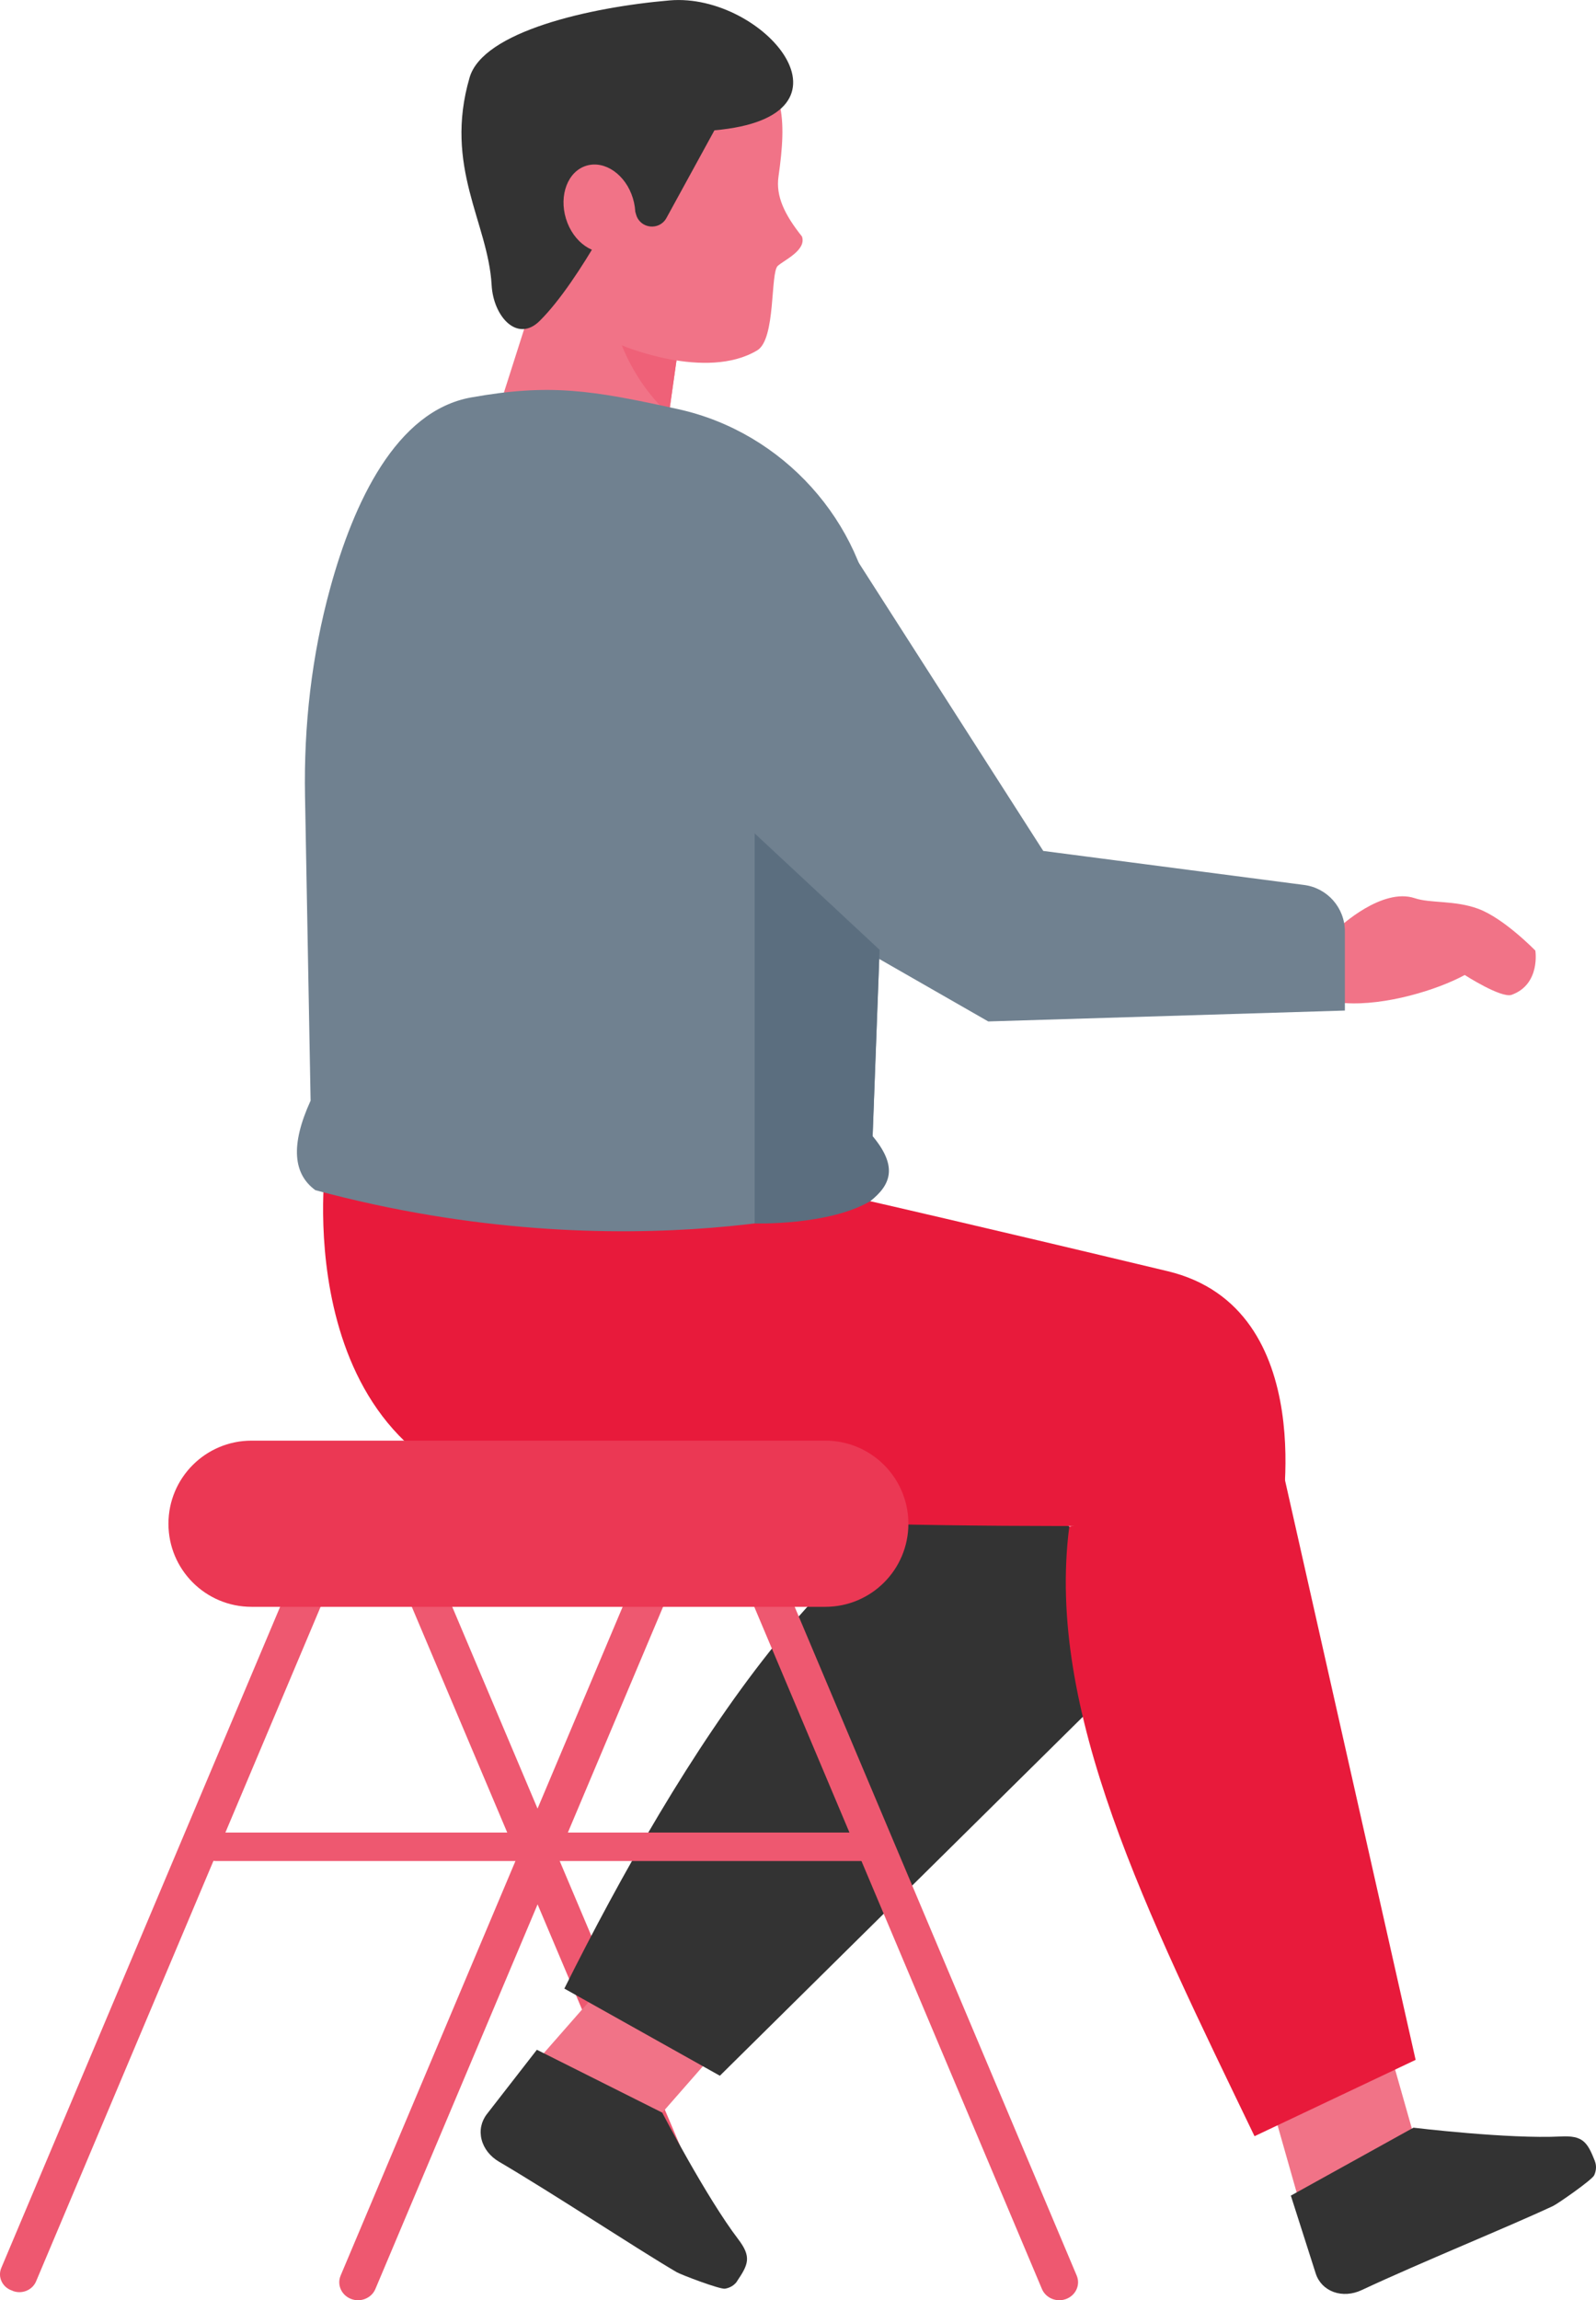
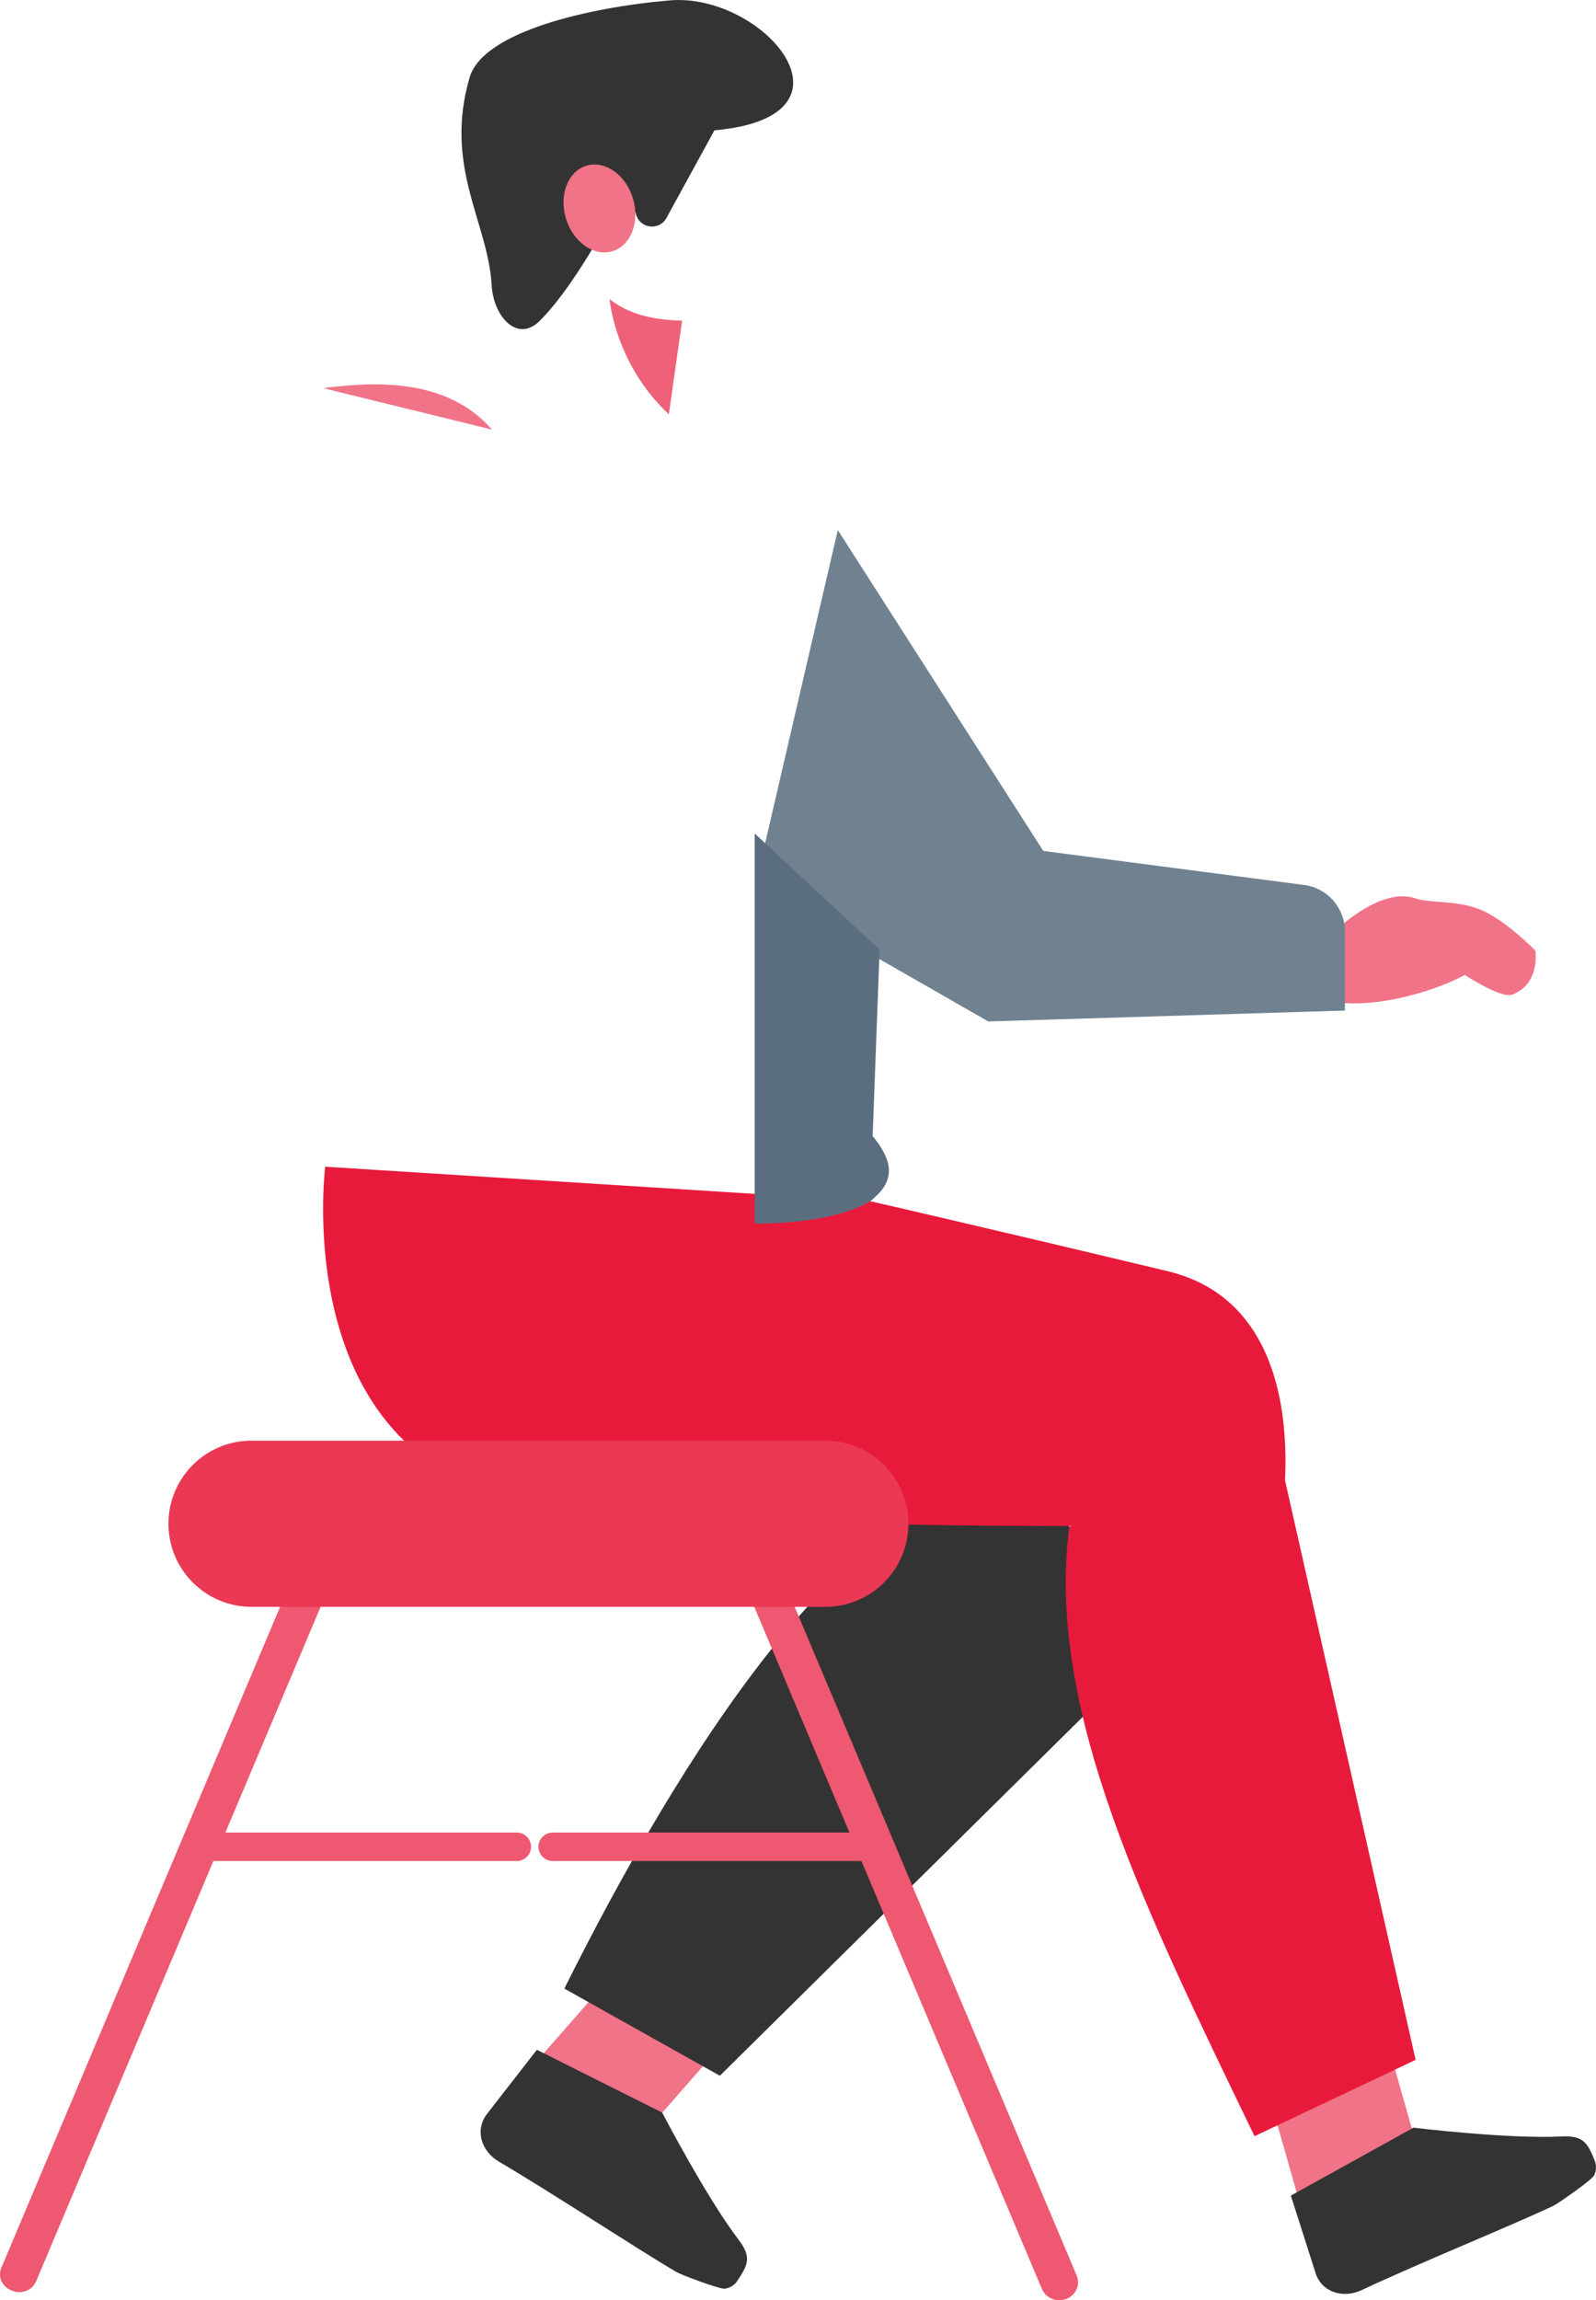
<svg xmlns="http://www.w3.org/2000/svg" id="Layer_2" viewBox="0 0 243.41 350.74">
  <defs>
    <style>.cls-1{fill:#e81a3b;}.cls-1,.cls-2,.cls-3,.cls-4,.cls-5,.cls-6,.cls-7,.cls-8{fill-rule:evenodd;}.cls-2{fill:#ee5870;}.cls-3{fill:#5b6e7f;}.cls-4,.cls-9{fill:#f17387;}.cls-5{fill:#eb3854;}.cls-6{fill:#333;}.cls-7{fill:#708190;}.cls-8{fill:#ef6178;}</style>
  </defs>
  <g id="Layer_1-2">
    <g>
-       <path class="cls-2" d="M107.7,343.88h0c1.46-.57,2.2-2.1,1.63-3.43l-49.33-116.66c-.56-1.33-2.2-1.95-3.67-1.38h0c-1.46,.57-2.2,2.1-1.63,3.43l49.33,116.66c.56,1.33,2.2,1.95,3.67,1.38Z" />
      <polygon class="cls-4" points="81.74 314.43 100.08 323.19 112.55 308.96 94.22 300.2 81.74 314.43" />
      <path class="cls-6" d="M112.41,347.86c-.4,.58-1.06,.99-1.83,1.12-.77,.13-6.72-2.13-7.4-2.53-6.5-3.83-18.47-11.77-27.09-16.84-1.34-.79-2.3-2.01-2.64-3.37-.35-1.36-.06-2.75,.79-3.86,3.22-4.14,7.64-9.83,7.64-9.83l19.11,9.58s6.74,12.94,11.6,19.31c2.03,2.67,1.58,3.81-.19,6.41h0Z" />
      <path class="cls-6" d="M182.45,244.67l-72.66,71.84-23.72-13.29c17.27-34.64,43.64-77.03,67.69-76.2l28.68,17.65Z" />
      <polygon class="cls-4" points="198.38 336.51 215.7 325.88 210.53 307.67 193.21 318.31 198.38 336.51" />
      <path class="cls-6" d="M243.24,329.55c.26,.66,.22,1.43-.11,2.14-.33,.71-5.55,4.34-6.27,4.68-6.83,3.2-20.15,8.59-29.2,12.83-1.41,.66-2.95,.76-4.27,.28-1.32-.48-2.31-1.5-2.73-2.83-1.6-4.99-3.79-11.86-3.79-11.86l18.7-10.36s14.49,1.75,22.49,1.34c3.35-.17,4.04,.85,5.19,3.78h0Z" />
      <path class="cls-1" d="M49.6,177.9s-5.89,45.97,32.52,51.17c38.4,5.2,113.14,3.27,113.14,3.27,0,0,6.4-32.87-17.19-38.51-29.81-7.13-45.35-10.67-45.35-10.67l-83.11-5.26Z" />
-       <path class="cls-4" d="M75.05,65.51l9.25-29,20.39,7.68-3.9,27.64c-6.09-6.9-15.33-7.74-25.74-6.32h0Z" />
+       <path class="cls-4" d="M75.05,65.51c-6.09-6.9-15.33-7.74-25.74-6.32h0Z" />
      <path class="cls-8" d="M92.97,45.62s.8,9.89,9.04,17.55l.82-5.78,1.2-8.5c-4.19-.09-8.02-.88-11.06-3.27Z" />
-       <path class="cls-9" d="M80.18,22.13c2.75-13.59,3.73-15.9,15.67-18.21,12.1-1.22,4.11,3.07,16.66,5.89,7.39,1.66,7.45,8.51,6.22,17.12-.43,3,.94,5.82,3.58,9.13,.72,2.08-2.7,3.59-3.69,4.48-1.16,1.05-.27,11.17-3.13,12.88-7.84,4.7-20.67-.77-20.67-.77-13.79-7.16-5.98-35.08-5.98-35.08-.79-4.71-9.4,8.15-8.67,4.54Z" />
      <path class="cls-6" d="M95.67,28.31s-7.11,14.43-13.37,20.63c-3.41,3.37-7.06-.68-7.32-5.47-.53-9.54-7.34-18.01-3.36-31.65C73.65,4.83,89.85,1.11,102.15,.06c14.28-1.22,30.46,17.72,6.81,19.81l-7.32,13.37c-1.07,1.95-3.96,1.66-4.61-.47l-1.36-4.46Z" />
      <path class="cls-4" d="M89.42,25.27c2.82-.86,6,1.35,7.1,4.95,1.1,3.6-.28,7.22-3.1,8.08-2.82,.86-6-1.35-7.1-4.95-1.1-3.59,.28-7.22,3.1-8.08h0Z" />
-       <path class="cls-7" d="M135.33,113.09l-2.62,70.07s-36.23,11.36-84.61-1.68c-3.34-2.43-3.86-6.8-.73-13.65l-.85-46.43c-.2-10.73,1.01-21.45,3.86-31.8,3.54-12.89,10-26.95,21.49-29,11.96-2.13,18.31-1.14,31.61,1.8,15.96,3.53,28.17,17.16,29.92,33.11l1.93,17.57Z" />
      <path class="cls-4" d="M204.28,141.38s6.48-6.1,11.5-4.42c2.39,.8,6.07,.29,9.66,1.61,3.94,1.45,8.72,6.38,8.72,6.38,0,0,.82,5.13-3.61,6.74-1.58,.57-7.16-3.02-7.16-3.02-4.17,2.27-12.09,4.7-18.29,4.28l-11.59-.53-5.33-6.53,16.1-4.51Z" />
      <path class="cls-7" d="M127.76,80.8l31.35,48.95,39.78,5.19c3.56,.46,6.22,3.49,6.22,7.08v12.07l-54.39,1.66-35.6-20.4,12.66-54.55Z" />
      <path class="cls-1" d="M195.92,225.44l19.98,88.65-24.57,11.64c-16.42-34.08-31.88-64.86-28.25-92.95l32.84-7.34Z" />
      <path class="cls-2" d="M162.63,350.54h0c1.46-.57,2.17-2.16,1.58-3.56l-51.91-123.07c-.59-1.4-2.26-2.08-3.72-1.51h0c-1.46,.57-2.17,2.16-1.58,3.56l51.91,123.07c.59,1.4,2.26,2.08,3.72,1.51Z" />
      <path class="cls-2" d="M78.82,283.77H32.93c-1.19,0-2.17-.98-2.17-2.17h0c0-1.19,.98-2.17,2.17-2.17h45.89c1.19,0,2.17,.98,2.17,2.17h0c0,1.19-.98,2.17-2.17,2.17Z" />
-       <path class="cls-2" d="M53.53,350.54h0c-1.46-.57-2.17-2.16-1.58-3.56l51.91-123.07c.59-1.4,2.26-2.08,3.72-1.51h0c1.46,.57,2.17,2.16,1.58,3.56l-51.91,123.07c-.59,1.4-2.26,2.08-3.72,1.51Z" />
      <path class="cls-2" d="M133.44,283.77h-49.15c-1.19,0-2.17-.98-2.17-2.17h0c0-1.19,.98-2.17,2.17-2.17h49.15c1.19,0,2.17,.98,2.17,2.17h0c0,1.19-.98,2.17-2.17,2.17Z" />
      <path class="cls-2" d="M1.95,349.31l-.24-.09c-1.4-.54-2.08-2.07-1.51-3.41l49.97-118.46c.57-1.34,2.16-1.99,3.56-1.45l.24,.09c1.4,.54,2.08,2.07,1.51,3.41L5.5,347.87c-.57,1.34-2.16,1.99-3.56,1.45Z" />
      <path class="cls-5" d="M125.87,245.01H38.36c-7,0-12.67-5.67-12.67-12.67h0c0-7,5.67-12.67,12.67-12.67H125.87c7,0,12.67,5.67,12.67,12.67h0c0,7-5.67,12.67-12.67,12.67Z" />
      <path class="cls-3" d="M134.15,144.83l-19.05-17.75v59.47s11.23,.35,17.62-3.39c3.15-2.49,4.25-5.26,.37-9.92l1.06-28.41Z" />
    </g>
  </g>
</svg>